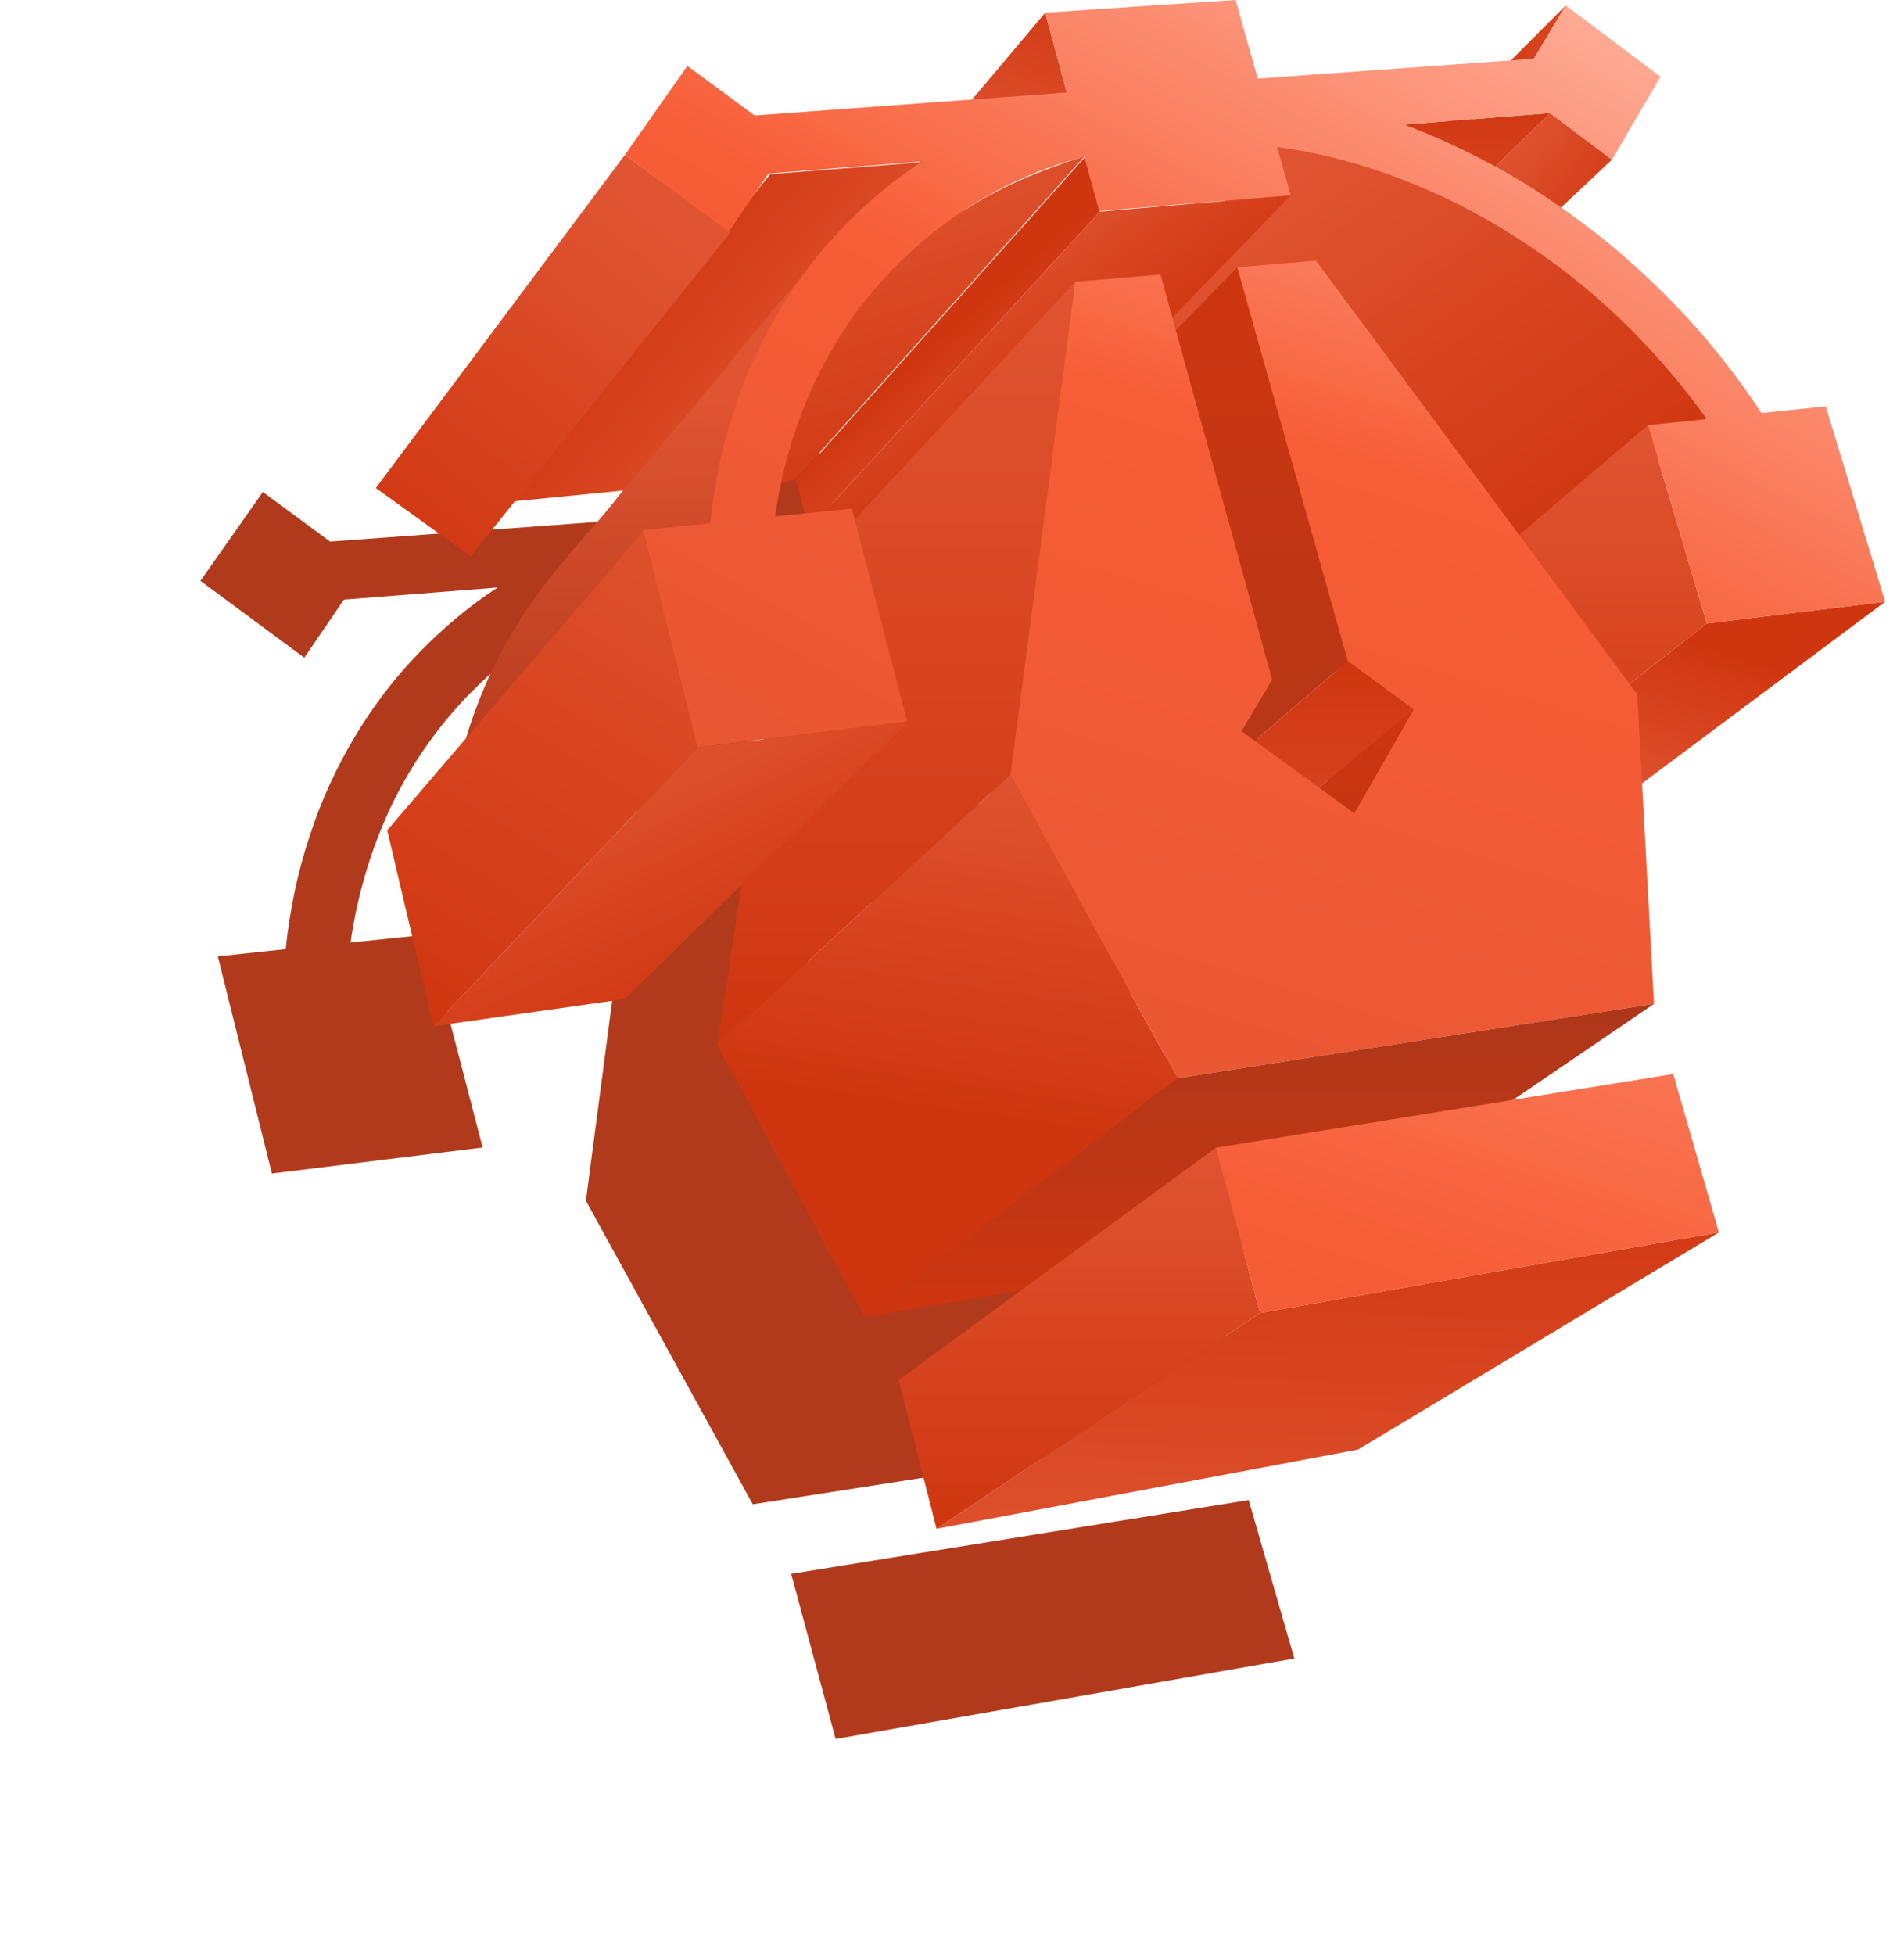
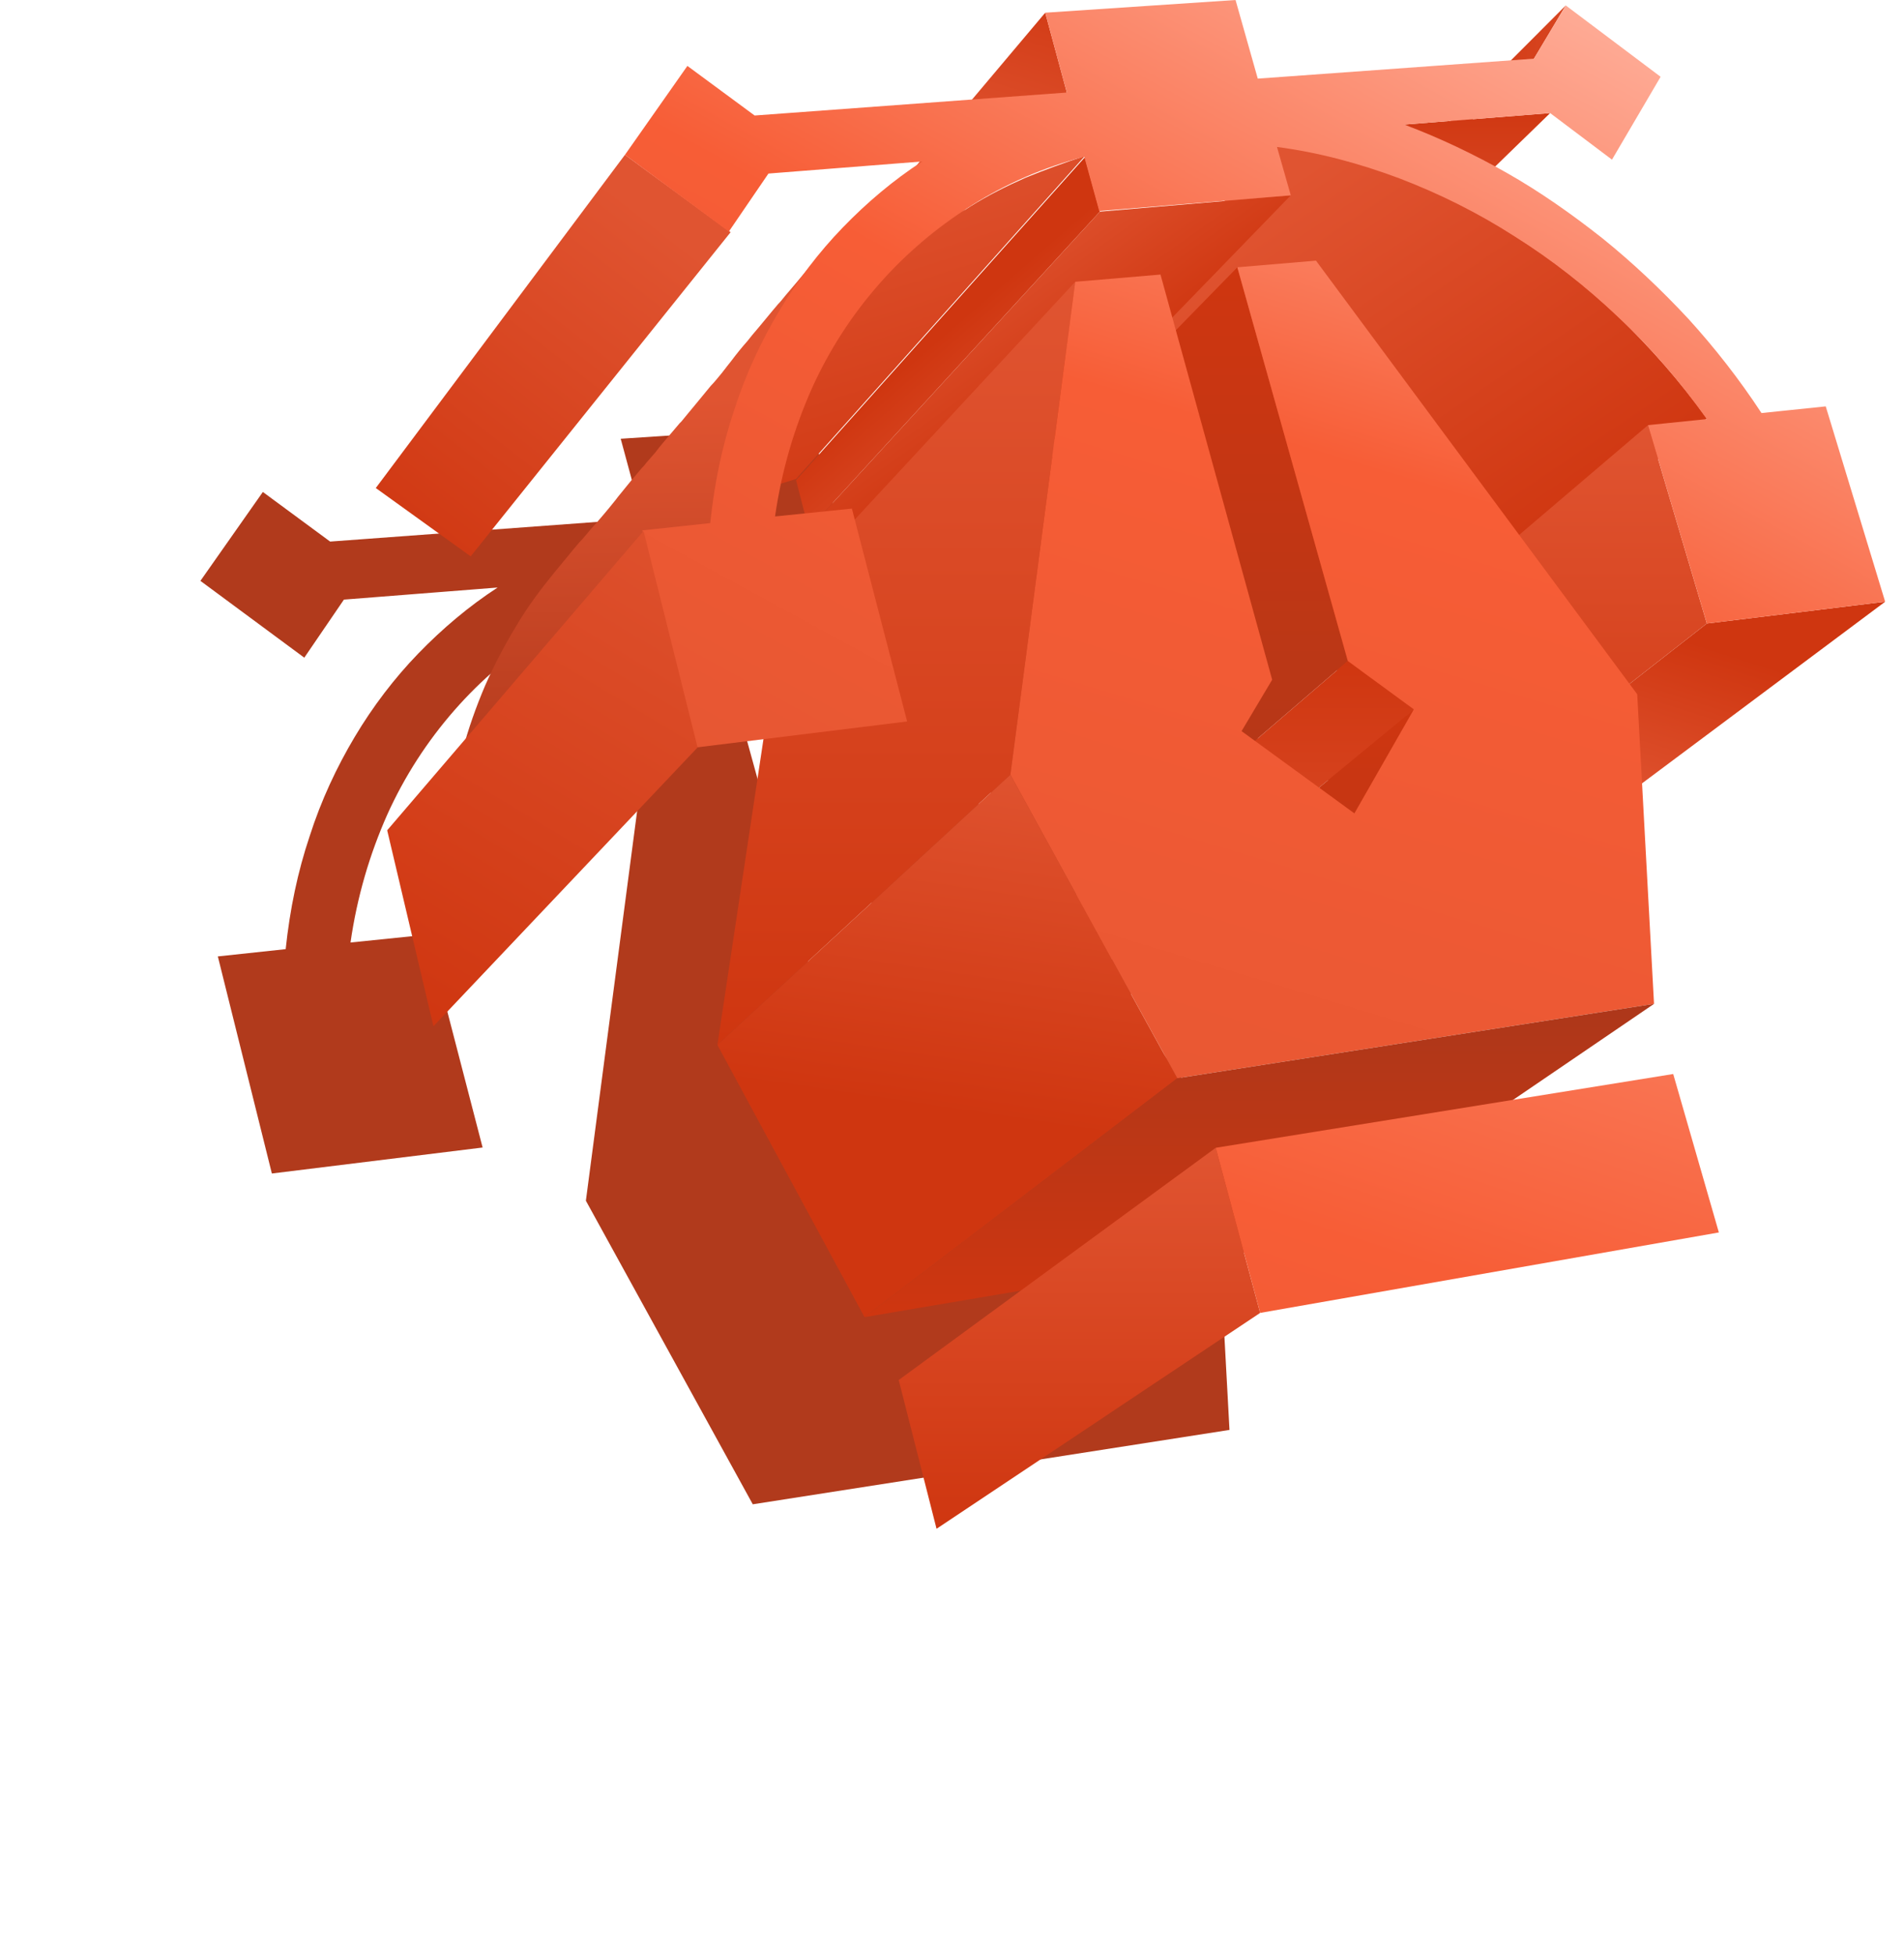
<svg xmlns="http://www.w3.org/2000/svg" width="76" height="78" viewBox="0 0 76 78" fill="none">
  <g filter="url(#filter0_f_539_619)">
    <path d="M35.584 27.4L48.405 44.701L49.076 57.055L30.048 60.023L23.386 47.91L25.974 28.244L29.377 27.955L33.834 44.122L32.612 46.173L37.117 49.455L39.49 45.304L36.854 43.374L32.444 27.665L35.584 27.4Z" fill="#B13A1C" />
    <path d="M32.373 17L33.259 20.137L44.283 19.341L45.553 17.217L49.34 20.064L47.399 23.37L44.93 21.512L39.107 21.971C40.521 22.502 41.887 23.153 43.205 23.901C44.523 24.649 45.793 25.542 47.015 26.507C48.213 27.472 49.364 28.558 50.442 29.716C51.497 30.875 52.479 32.129 53.366 33.481L55.93 33.215L58.303 41.009L51.185 41.878L48.837 33.963L51.185 33.722C50.131 32.25 48.956 30.875 47.662 29.668C46.368 28.438 44.978 27.352 43.516 26.435C42.054 25.494 40.497 24.721 38.915 24.118C37.309 23.515 35.68 23.081 34.026 22.863L34.577 24.794L26.932 25.421L26.333 23.25C24.704 23.684 23.194 24.335 21.828 25.204C20.438 26.073 19.216 27.11 18.137 28.341C17.059 29.572 16.148 30.971 15.453 32.515C14.758 34.084 14.255 35.773 13.991 37.607L17.059 37.293L19.264 45.787L10.852 46.824L8.695 38.162L11.403 37.872C11.571 36.28 11.882 34.784 12.362 33.36C12.817 31.936 13.44 30.609 14.159 29.403C14.878 28.196 15.741 27.062 16.699 26.073C17.658 25.084 18.712 24.191 19.863 23.443L13.728 23.925L12.146 26.242L8 23.177L10.492 19.63L13.177 21.609L25.638 20.692L24.776 17.507L32.373 17Z" fill="#B13A1C" />
-     <path d="M49.843 59.854L51.664 66.176L33.355 69.386L31.581 62.798L49.843 59.854Z" fill="#B13A1C" />
  </g>
  <path d="M61.229 2.341L48.359 15.129L49.582 13.151L62.499 0.217L61.229 2.341Z" fill="url(#paint0_linear_539_619)" />
-   <path d="M64.344 6.37L51.163 18.773L48.911 17.108L61.876 4.512L64.344 6.37Z" fill="url(#paint1_linear_539_619)" />
  <path d="M61.876 4.512L48.911 17.108L43.542 17.663L56.052 4.971L61.876 4.512Z" fill="url(#paint2_linear_539_619)" />
  <path d="M75.248 24.009L60.869 34.747L54.279 35.688L68.131 24.878L75.248 24.009Z" fill="url(#paint3_linear_539_619)" />
  <path d="M64.608 12.644C63.314 11.413 61.924 10.328 60.462 9.411C59 8.47 57.442 7.697 55.86 7.094C54.662 6.636 53.44 6.298 52.218 6.032C51.81 5.96 51.403 5.888 50.971 5.815L38.845 18.556C40.355 18.725 41.865 19.087 43.327 19.593C44.789 20.1 46.178 20.8 47.521 21.62C48.863 22.441 50.109 23.406 51.283 24.516C52.457 25.602 53.512 26.832 54.447 28.184L68.13 16.698C67.076 15.226 65.878 13.875 64.608 12.644Z" fill="url(#paint4_linear_539_619)" />
  <path d="M68.13 24.878L54.279 35.688L52.266 28.473L65.782 16.963L68.13 24.878Z" fill="url(#paint5_linear_539_619)" />
  <path d="M42.584 3.692L31.176 16.794L30.433 13.899L41.721 0.507L42.584 3.692Z" fill="url(#paint6_linear_539_619)" />
  <path d="M43.902 8.445L32.279 21.113L31.776 19.159L43.303 6.274L43.902 8.445Z" fill="url(#paint7_linear_539_619)" />
  <path d="M51.523 7.794L39.325 20.366L32.279 21.114L43.902 8.445L51.523 7.794Z" fill="url(#paint8_linear_539_619)" />
  <path d="M53.8 26.374L41.05 37.329L37.288 23.044L49.39 10.665L53.8 26.374Z" fill="url(#paint9_linear_539_619)" />
  <path d="M56.436 28.304L43.423 39.042L41.05 37.329L53.8 26.374L56.436 28.304Z" fill="url(#paint10_linear_539_619)" />
  <path d="M54.063 32.455L41.17 42.855L43.423 39.042L56.436 28.304L54.063 32.455Z" fill="url(#paint11_linear_539_619)" />
  <path d="M40.93 7.094C40.163 7.432 39.444 7.794 38.749 8.228C38.054 8.663 37.407 9.145 36.784 9.676C36.473 9.941 36.185 10.207 35.874 10.496C35.586 10.786 35.298 11.075 35.035 11.389L32.423 14.43C32.399 14.454 32.375 14.502 32.327 14.526L31.224 15.781C31.201 15.805 31.201 15.805 31.177 15.829L30.122 17.06C30.098 17.108 30.05 17.132 30.026 17.18L27.102 20.558C26.959 20.727 26.791 20.921 26.647 21.089C26.623 21.138 26.575 21.162 26.551 21.21L25.137 22.851L24.466 23.623C24.37 23.744 24.251 23.864 24.155 23.985C24.658 23.406 25.185 22.875 25.76 22.368C26.336 21.861 26.935 21.403 27.582 20.993C28.229 20.583 28.9 20.221 29.595 19.907C30.29 19.593 31.033 19.328 31.776 19.111L43.303 6.225C42.488 6.491 41.697 6.78 40.93 7.094Z" fill="url(#paint12_linear_539_619)" />
-   <path d="M36.88 6.467L25.88 19.473L20.272 20.028L30.745 6.949L36.88 6.467Z" fill="url(#paint13_linear_539_619)" />
  <path d="M29.163 9.266L18.787 22.199L15 19.473L24.945 6.177L29.163 9.266Z" fill="url(#paint14_linear_539_619)" />
  <path d="M40.331 30.91L28.636 41.696L31.344 23.72L42.919 11.244L40.331 30.91Z" fill="url(#paint15_linear_539_619)" />
  <path d="M32.159 10.834C32.039 10.979 31.895 11.148 31.775 11.293L31.344 11.8C31.248 11.92 31.152 12.041 31.056 12.137C30.745 12.499 30.361 12.982 30.026 13.368L29.834 13.609C29.619 13.851 29.403 14.116 29.187 14.405L28.995 14.647C28.948 14.719 28.876 14.792 28.828 14.864C28.684 15.033 28.54 15.226 28.372 15.395L27.677 16.239C27.51 16.432 27.342 16.65 27.198 16.819C27.174 16.843 27.15 16.867 27.126 16.891L26.839 17.229C26.599 17.518 26.335 17.808 26.144 18.073L26.12 18.097L25.784 18.483C25.736 18.556 25.664 18.628 25.616 18.677C25.329 19.014 24.945 19.473 24.658 19.835L24.586 19.931C24.298 20.293 23.915 20.752 23.603 21.09C23.46 21.258 23.268 21.5 23.1 21.669C22.812 22.006 22.429 22.489 22.142 22.827C21.59 23.502 21.063 24.202 20.608 24.974C20.152 25.722 19.721 26.543 19.361 27.363C19.002 28.208 18.691 29.076 18.451 29.993C18.259 30.669 18.115 31.369 17.995 32.093C17.948 32.334 17.924 32.575 17.9 32.816L28.372 20.896C28.492 19.835 28.66 18.797 28.924 17.808C29.163 16.819 29.499 15.853 29.882 14.936C30.266 14.02 30.697 13.151 31.2 12.33C31.703 11.51 32.255 10.738 32.854 10.014L32.159 10.834Z" fill="url(#paint16_linear_539_619)" />
  <path d="M46.993 43.023L34.508 52.555L28.636 41.696L40.331 30.91L46.993 43.023Z" fill="url(#paint17_linear_539_619)" />
  <path d="M52.529 10.4L65.351 27.701L66.022 40.055L46.993 43.023L40.331 30.91L42.919 11.244L46.322 10.955L50.78 27.122L49.558 29.173L54.063 32.455L56.436 28.304L53.799 26.374L49.39 10.665L52.529 10.4Z" fill="url(#paint18_linear_539_619)" />
  <path d="M66.022 40.055L52.026 49.587L34.508 52.555L46.993 43.023L66.022 40.055Z" fill="url(#paint19_linear_539_619)" />
-   <path d="M36.233 28.811L24.945 39.862L17.3 40.948L27.845 29.824L36.233 28.811Z" fill="url(#paint20_linear_539_619)" />
  <path d="M49.318 0L50.205 3.137L61.229 2.341L62.499 0.217L66.285 3.064L64.344 6.37L61.876 4.512L56.052 4.971C57.466 5.502 58.832 6.153 60.15 6.901C61.468 7.649 62.739 8.542 63.961 9.507C65.159 10.472 66.309 11.558 67.388 12.716C68.442 13.875 69.425 15.129 70.311 16.481L72.876 16.215L75.248 24.009L68.131 24.878L65.782 16.963L68.131 16.722C67.076 15.25 65.902 13.875 64.608 12.668C63.314 11.438 61.924 10.352 60.462 9.435C59 8.494 57.442 7.722 55.861 7.118C54.255 6.515 52.625 6.081 50.972 5.864L51.523 7.794L43.878 8.421L43.279 6.25C41.649 6.684 40.139 7.335 38.773 8.204C37.383 9.073 36.161 10.11 35.083 11.341C34.004 12.572 33.094 13.971 32.399 15.515C31.704 17.084 31.2 18.773 30.937 20.607L34.004 20.293L36.209 28.787L27.797 29.824L25.64 21.162L28.349 20.872C28.516 19.28 28.828 17.784 29.307 16.36C29.762 14.936 30.386 13.609 31.105 12.403C31.823 11.196 32.686 10.062 33.645 9.073C34.603 8.083 35.658 7.191 36.808 6.443L30.673 6.925L29.091 9.242L24.946 6.177L27.438 2.63L30.122 4.609L42.584 3.692L41.721 0.507L49.318 0Z" fill="url(#paint21_linear_539_619)" />
  <path d="M27.845 29.824L17.301 40.948L15.455 33.13L25.688 21.186L27.845 29.824Z" fill="url(#paint22_linear_539_619)" />
-   <path d="M68.61 49.176L54.207 57.839L37.383 61L50.3 52.386L68.61 49.176Z" fill="url(#paint23_linear_539_619)" />
  <path d="M50.3 52.386L37.383 61L35.873 55.064L48.527 45.798L50.3 52.386Z" fill="url(#paint24_linear_539_619)" />
  <path d="M66.788 42.854L68.61 49.176L50.3 52.386L48.527 45.798L66.788 42.854Z" fill="url(#paint25_linear_539_619)" />
  <defs>
    <filter id="filter0_f_539_619" x="0" y="9" width="66.303" height="68.386" filterUnits="userSpaceOnUse" color-interpolation-filters="sRGB">
      <feFlood flood-opacity="0" result="BackgroundImageFix" />
      <feBlend mode="normal" in="SourceGraphic" in2="BackgroundImageFix" result="shape" />
      <feGaussianBlur stdDeviation="4" result="effect1_foregroundBlur_539_619" />
    </filter>
    <linearGradient id="paint0_linear_539_619" x1="66.722" y1="2.78" x2="57.827" y2="2.166" gradientUnits="userSpaceOnUse">
      <stop stop-color="#E05431" />
      <stop offset="1" stop-color="#CF3610" />
    </linearGradient>
    <linearGradient id="paint1_linear_539_619" x1="59.361" y1="6.461" x2="63.962" y2="10.141" gradientUnits="userSpaceOnUse">
      <stop stop-color="#E05431" />
      <stop offset="1" stop-color="#CF3610" />
    </linearGradient>
    <linearGradient id="paint2_linear_539_619" x1="55.067" y1="4.007" x2="55.067" y2="11.368" gradientUnits="userSpaceOnUse">
      <stop stop-color="#CF3610" />
      <stop offset="1" stop-color="#E05431" />
    </linearGradient>
    <linearGradient id="paint3_linear_539_619" x1="68.87" y1="33.453" x2="71.017" y2="26.705" gradientUnits="userSpaceOnUse">
      <stop stop-color="#E05431" />
      <stop offset="1" stop-color="#CF3610" />
    </linearGradient>
    <linearGradient id="paint4_linear_539_619" x1="53.488" y1="5.815" x2="63.655" y2="20.877" gradientUnits="userSpaceOnUse">
      <stop stop-color="#E05431" />
      <stop offset="1" stop-color="#CF3610" />
    </linearGradient>
    <linearGradient id="paint5_linear_539_619" x1="60.198" y1="16.963" x2="60.198" y2="35.688" gradientUnits="userSpaceOnUse">
      <stop stop-color="#E05431" />
      <stop offset="1" stop-color="#CF3610" />
    </linearGradient>
    <linearGradient id="paint6_linear_539_619" x1="41.57" y1="-1.514" x2="39.116" y2="6.461" gradientUnits="userSpaceOnUse">
      <stop stop-color="#CF3610" />
      <stop offset="1" stop-color="#E05431" />
    </linearGradient>
    <linearGradient id="paint7_linear_539_619" x1="33.902" y1="16.583" x2="37.839" y2="21.113" gradientUnits="userSpaceOnUse">
      <stop stop-color="#CF3610" />
      <stop offset="1" stop-color="#E05431" />
    </linearGradient>
    <linearGradient id="paint8_linear_539_619" x1="41.901" y1="7.794" x2="46.171" y2="13.822" gradientUnits="userSpaceOnUse">
      <stop stop-color="#E05431" />
      <stop offset="1" stop-color="#CF3610" />
    </linearGradient>
    <linearGradient id="paint9_linear_539_619" x1="45.544" y1="10.665" x2="45.544" y2="37.329" gradientUnits="userSpaceOnUse">
      <stop stop-color="#CF3610" />
      <stop offset="1" stop-color="#AD371A" />
    </linearGradient>
    <linearGradient id="paint10_linear_539_619" x1="48.743" y1="26.374" x2="48.743" y2="39.042" gradientUnits="userSpaceOnUse">
      <stop stop-color="#CF3610" />
      <stop offset="1" stop-color="#E05431" />
    </linearGradient>
    <linearGradient id="paint11_linear_539_619" x1="48.803" y1="28.304" x2="48.803" y2="42.855" gradientUnits="userSpaceOnUse">
      <stop stop-color="#CF3610" />
      <stop offset="1" stop-color="#AD371A" />
    </linearGradient>
    <linearGradient id="paint12_linear_539_619" x1="33.729" y1="6.225" x2="38.196" y2="20.264" gradientUnits="userSpaceOnUse">
      <stop stop-color="#E05431" />
      <stop offset="1" stop-color="#CF3610" />
    </linearGradient>
    <linearGradient id="paint13_linear_539_619" x1="25.006" y1="10.755" x2="32.368" y2="16.583" gradientUnits="userSpaceOnUse">
      <stop stop-color="#CF3610" />
      <stop offset="1" stop-color="#E05431" />
    </linearGradient>
    <linearGradient id="paint14_linear_539_619" x1="25.927" y1="8.608" x2="15.191" y2="22.411" gradientUnits="userSpaceOnUse">
      <stop stop-color="#E05431" />
      <stop offset="1" stop-color="#CF3610" />
    </linearGradient>
    <linearGradient id="paint15_linear_539_619" x1="35.778" y1="11.244" x2="35.778" y2="41.696" gradientUnits="userSpaceOnUse">
      <stop stop-color="#E05431" />
      <stop offset="1" stop-color="#CF3610" />
    </linearGradient>
    <linearGradient id="paint16_linear_539_619" x1="23.166" y1="15.97" x2="23.473" y2="32.84" gradientUnits="userSpaceOnUse">
      <stop stop-color="#E05431" />
      <stop offset="1" stop-color="#AD371A" />
    </linearGradient>
    <linearGradient id="paint17_linear_539_619" x1="38.503" y1="29.773" x2="36.356" y2="44.189" gradientUnits="userSpaceOnUse">
      <stop stop-color="#E05431" />
      <stop offset="1" stop-color="#CF3610" />
    </linearGradient>
    <linearGradient id="paint18_linear_539_619" x1="60.895" y1="-0.287" x2="43.104" y2="58.605" gradientUnits="userSpaceOnUse">
      <stop stop-color="#FFB19D" />
      <stop offset="0.325" stop-color="#F75D36" />
      <stop offset="1" stop-color="#E05431" />
    </linearGradient>
    <linearGradient id="paint19_linear_539_619" x1="50.265" y1="40.055" x2="50.265" y2="52.555" gradientUnits="userSpaceOnUse">
      <stop stop-color="#AD371A" />
      <stop offset="1" stop-color="#CF3610" />
    </linearGradient>
    <linearGradient id="paint20_linear_539_619" x1="26.767" y1="28.811" x2="31.448" y2="38.668" gradientUnits="userSpaceOnUse">
      <stop stop-color="#E05431" />
      <stop offset="1" stop-color="#CF3610" />
    </linearGradient>
    <linearGradient id="paint21_linear_539_619" x1="61.508" y1="-2.435" x2="36.356" y2="43.575" gradientUnits="userSpaceOnUse">
      <stop stop-color="#FFB19D" />
      <stop offset="0.448" stop-color="#F75D36" />
      <stop offset="1" stop-color="#E05431" />
    </linearGradient>
    <linearGradient id="paint22_linear_539_619" x1="28.074" y1="18.73" x2="15.191" y2="40.201" gradientUnits="userSpaceOnUse">
      <stop stop-color="#E05431" />
      <stop offset="1" stop-color="#CF3610" />
    </linearGradient>
    <linearGradient id="paint23_linear_539_619" x1="55.68" y1="64.433" x2="56.293" y2="46.029" gradientUnits="userSpaceOnUse">
      <stop stop-color="#E05431" />
      <stop offset="1" stop-color="#CF3610" />
    </linearGradient>
    <linearGradient id="paint24_linear_539_619" x1="43.087" y1="45.798" x2="43.087" y2="61" gradientUnits="userSpaceOnUse">
      <stop stop-color="#E05431" />
      <stop offset="1" stop-color="#CF3610" />
    </linearGradient>
    <linearGradient id="paint25_linear_539_619" x1="68.563" y1="14.129" x2="48.318" y2="75.782" gradientUnits="userSpaceOnUse">
      <stop stop-color="#FFB19D" />
      <stop offset="0.589" stop-color="#F75D36" />
      <stop offset="1" stop-color="#E05431" />
    </linearGradient>
  </defs>
</svg>